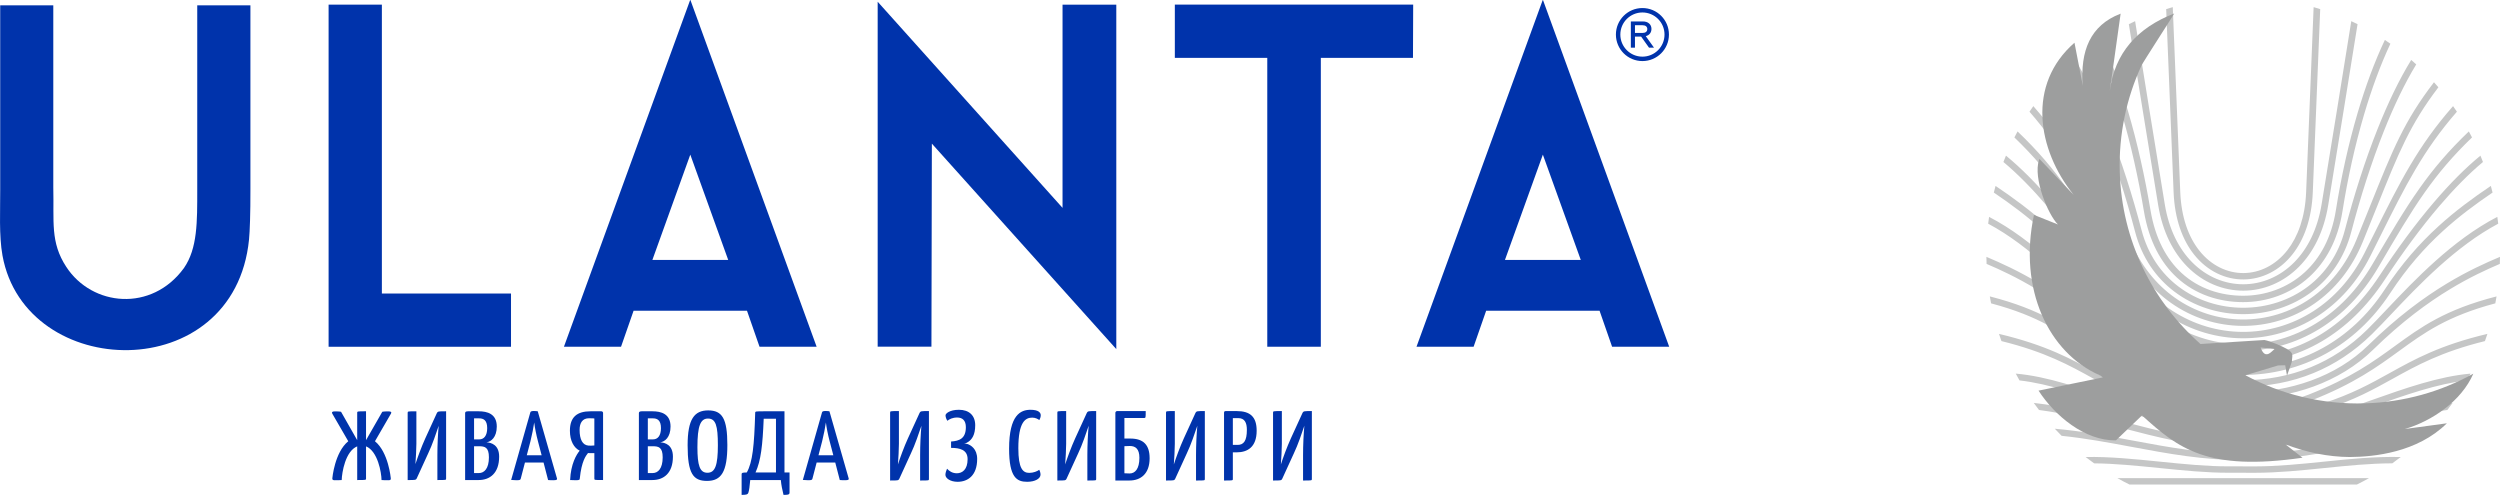
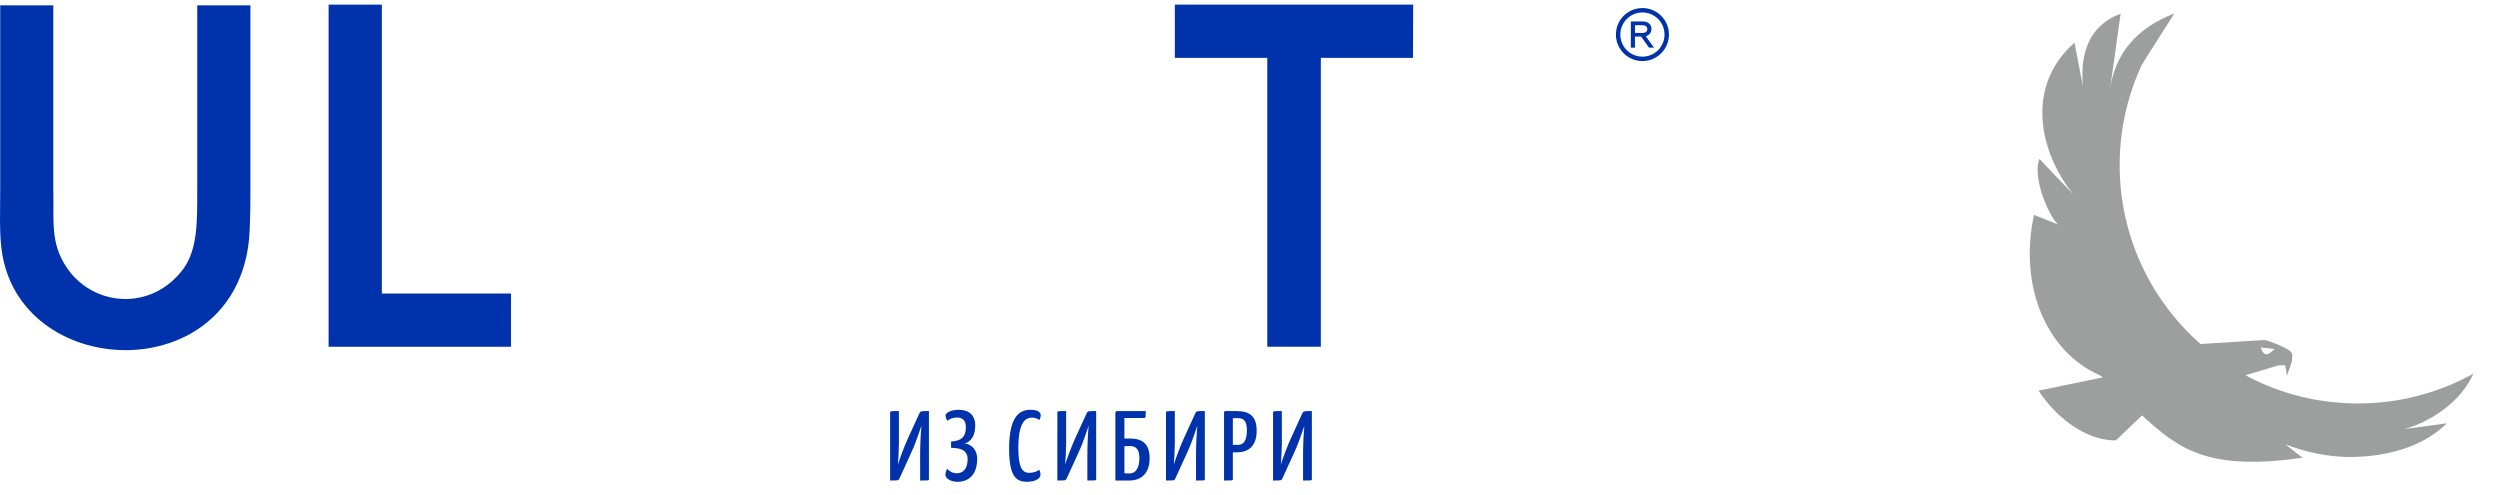
<svg xmlns="http://www.w3.org/2000/svg" xml:space="preserve" width="207mm" height="40.975mm" version="1.1" style="shape-rendering:geometricPrecision; text-rendering:geometricPrecision; image-rendering:optimizeQuality; fill-rule:evenodd; clip-rule:evenodd" viewBox="0 0 10275.54 2034.02">
  <defs>
    <style type="text/css">
   
    .fil2 {fill:#9D9E9E}
    .fil1 {fill:#C5C6C6;fill-rule:nonzero}
    .fil0 {fill:#0033AB;fill-rule:nonzero}
   
  </style>
  </defs>
  <g id="Слой_x0020_1">
-     <polygon class="fil0" points="3830.15,590.33 4588.25,1434.97 4588.22,19.19 4367.29,19.19 4367.25,854.38 3607.43,7.14 3607.42,1424.94 3828.41,1424.94 " />
    <path class="fil0" d="M0.82 21.81l0 756.86c0.5,84.87 -5.61,189.06 9.36,271.61 93.95,517.78 952.9,540.86 1013.37,-65.86 3.2,-31.93 6,-108.03 5.7,-205.76l0 -756.85 -218.57 0 0 758.09c0,130.56 1.51,241.21 -54.97,322.25 -132.12,181.3 -376.6,157.79 -483.2,-4.99 -66.73,-101.89 -50,-186 -53.5,-327.51l0 -747.84 -218.17 0z" />
-     <path class="fil0" d="M6341.5 635.56l155.8 432.73 -155.8 0 -155.8 0 155.8 -432.73zm0 641.73l233.07 0 51.52 147.98 234.74 0 -518.83 -1425.27 -0.51 1.38 -0.51 -1.38 -518.87 1425.27 234.74 0 51.56 -147.98 233.08 0z" />
-     <path class="fil0" d="M2837.25 635.56l155.8 432.73 -155.8 0 -155.8 0 155.8 -432.73zm0 641.73l233.07 0 51.52 147.98 234.74 0 -518.83 -1425.27 -0.51 1.38 -0.51 -1.38 -518.87 1425.27 234.74 0 51.56 -147.98 233.08 0z" />
    <polygon class="fil0" points="4828.83,237.92 5208.76,237.92 5208.76,1425.23 5428.9,1425.23 5428.9,237.92 5807.65,237.92 5808.5,18.95 4828.83,18.95 " />
    <polygon class="fil0" points="1350.61,1425.27 2100.34,1425.27 2100.34,1206.46 1569.56,1206.46 1569.56,19.05 1350.61,19.05 " />
    <path class="fil0" d="M6720.06 195.97l0 -45.6 25.27 0 32.51 45.6 20.49 0 -33.89 -47.45c14.79,-3.54 23.42,-14.94 23.42,-29.73 0,-9.09 -3.24,-16.49 -9.55,-22.18 -6.32,-5.7 -15.1,-8.47 -26.04,-8.47l-49.14 0 0 107.84 16.94 0zm0 -92.28l31.12 0c12.32,0 19.56,5.85 19.56,15.72 0,10.32 -7.24,16.02 -19.56,16.02l-31.12 0 0 -31.74zm30.66 -70.63c30.1,0 57.35,12.2 77.07,31.92 19.72,19.72 31.92,46.97 31.92,77.07 0,30.09 -12.2,57.34 -31.92,77.07 -19.72,19.72 -46.97,31.92 -77.07,31.92 -30.1,0 -57.34,-12.2 -77.07,-31.92 -19.72,-19.73 -31.93,-46.98 -31.93,-77.07 0,-30.1 12.21,-57.35 31.93,-77.07 19.72,-19.72 46.97,-31.92 77.07,-31.92zm64.21 44.79c-16.43,-16.43 -39.13,-26.6 -64.21,-26.6 -25.07,0 -47.77,10.17 -64.2,26.6 -16.43,16.43 -26.59,39.13 -26.59,64.2 0,25.07 10.17,47.77 26.59,64.2 16.43,16.43 39.13,26.59 64.2,26.59 25.08,0 47.78,-10.16 64.21,-26.59 16.43,-16.43 26.59,-39.13 26.59,-64.2 0,-25.07 -10.17,-47.78 -26.59,-64.2z" />
-     <path class="fil0" d="M1401.81 1692.53c-7.53,-1.62 -19.91,-1.62 -25.67,-1.62 -9.29,0 -13.72,2.42 -10.62,8.88l65.93 113.83c-56.2,45.61 -65.5,152.17 -65.5,152.17 -0.44,6.06 2.21,8.08 10.18,8.08 11.51,0 19.91,0 28.32,-0.8 0.88,-31.08 15.05,-118.68 63.72,-138.45l0 138.45c36.29,0 36.29,0 36.29,-6.46l0 -131.99c48.24,19.77 63.29,107.37 63.72,138.45 8.85,0.8 16.82,0.8 28.32,0.8 8.41,0 10.18,-2.02 9.73,-8.08 0,0 -9.29,-106.56 -65.05,-152.17l65.93 -113.83c3.55,-6.46 -0.88,-8.88 -10.62,-8.88 -5.75,0 -18.14,0 -25.22,1.62l-66.83 116.65 0 -118.68c-36.29,0 -36.29,0 -36.29,6.86l0 111.82 -66.38 -116.65zm358.74 169.53c15.93,-32.7 33.63,-85.58 42.48,-111.81 -3.09,32.29 -5.31,78.71 -5.31,119.08l0 103.74c36.73,0 35.85,0 35.85,-6.46l0 -276.1c-31.87,0 -34.08,-0.4 -38.51,8.48l-46.91 102.53c-15.49,33.9 -32.31,79.92 -40.71,106.16 1.77,-26.23 3.98,-60.55 3.98,-83.96l0 -133.2c-36.29,0 -35.84,0 -35.84,6.86l0 275.7c32.3,0 34.07,0.4 38.05,-8.48l46.91 -102.52zm151.18 111.01l55.76 0c46.02,0 84.08,-28.26 84.08,-96.07 0,-48.44 -31.86,-57.73 -52.22,-58.94 19.03,-2.42 42.48,-20.59 42.48,-64.98 0,-52.07 -38.94,-62.57 -74.34,-62.57l-43.82 0c-9.29,0 -11.94,2.83 -11.94,7.67l0 274.89zm36.73 -253.5l21.24 0c16.81,0 32.75,6.87 32.75,39.96 0,31.89 -13.72,46.42 -32.31,46.42l-21.68 0 0 -86.38zm0 114.64l20.35 0c23.9,0 40.71,4.04 40.71,45.61 0,46.02 -19.03,64.59 -41.15,64.59l-19.91 0 0 -110.2zm261.82 -143.7c-4.42,-0.8 -10.62,-1.21 -16.81,-1.21 -7.97,0 -12.84,1.62 -13.72,5.66l-78.78 277.71c8.41,0.81 17.7,1.21 22.57,1.21 14.17,0 15.49,-2.02 16.82,-6.46l17.25 -66.2 76.56 0 18.59 71.85c8.85,0.8 15.93,0.8 21.24,0.8 14.16,0 16.38,-2.42 15.48,-6.87l-79.21 -276.5zm-45.14 180.84l15.05 -57.32c6.64,-27.05 12.83,-58.13 15.49,-77.51 2.21,19.37 8.41,50.87 15.49,77.51l15.05 57.32 -61.07 0zm277.75 -8.89l0 104.15c0,6.46 -0.89,6.46 35.85,6.46l0 -275.7c0,0 0,-6.86 -7.53,-6.86l-43.81 0c-55.77,0 -84.96,23.82 -84.96,79.93 0,41.98 16.81,70.63 40.27,81.94 -13.28,15.34 -36.73,54.9 -39.39,120.7 7.97,0.4 17.26,0.8 23.46,0.8 14.61,0 16.37,-2.02 16.37,-8.08 7.09,-69.83 24.78,-92.43 33.63,-103.73 2.22,0.4 4.43,0.4 7.09,0.4l19.03 0zm0 -31.48c-2.66,0 -7.52,0.8 -13.72,0.8 -3.55,0 -7.97,0 -11.51,-0.4 -23.02,-2.43 -35.4,-24.63 -35.4,-64.59 0,-28.66 11.94,-47.63 38.5,-47.63 13.28,0 20.36,0.81 22.13,0.81l0 111.01zm183.05 142.09l55.77 0c46.02,0 84.08,-28.26 84.08,-96.07 0,-48.44 -31.86,-57.73 -52.23,-58.94 19.03,-2.42 42.49,-20.59 42.49,-64.98 0,-52.07 -38.95,-62.57 -74.34,-62.57l-43.82 0c-9.29,0 -11.95,2.83 -11.95,7.67l0 274.89zm36.73 -253.5l21.24 0c16.81,0 32.75,6.87 32.75,39.96 0,31.89 -13.72,46.42 -32.31,46.42l-21.68 0 0 -86.38zm0 114.64l20.35 0c23.9,0 40.71,4.04 40.71,45.61 0,46.02 -19.03,64.59 -41.15,64.59l-19.92 0 0 -110.2zm163.57 -4.04c0,116.25 22.57,146.53 79.66,146.53 58.42,0 83.65,-36.73 83.65,-147.74 0,-108.99 -21.25,-142.08 -78.78,-142.08 -57.08,0 -84.53,35.92 -84.53,143.29zm40.27 8.08c0,-87.19 12.4,-117.87 43.37,-117.87 31.86,0 40.71,28.66 40.71,109.39 0,82.34 -11.07,113.42 -42.92,113.42 -31.42,0 -41.16,-29.87 -41.16,-104.94zm357.85 -147.74l0 251.48 20.8 0 0 83.16c0,8.88 -9.3,8.88 -24.79,8.88 -4.86,-20.19 -9.29,-40.77 -11.06,-60.95l-125.68 0c-2.21,24.63 -4.42,43.19 -7.96,52.88 -3.1,7.27 -11.07,8.08 -27.45,8.08l0 -85.18c0,-6.86 8.41,-6.45 21.25,-6.86 23.9,-42.79 30.53,-110.2 34.51,-244.62 0,-6.86 0.88,-6.86 40.27,-6.86l80.1 0zm-34.96 251.48l0 -220.8 -50.45 0c-4.42,108.99 -11.51,172.36 -33.63,220.8l84.08 0zm219.78 -251.48c-4.42,-0.8 -10.61,-1.21 -16.81,-1.21 -7.97,0 -12.84,1.62 -13.72,5.66l-78.78 277.71c8.41,0.81 17.71,1.21 22.57,1.21 14.16,0 15.49,-2.02 16.82,-6.46l17.26 -66.2 76.56 0 18.6 71.85c8.84,0.8 15.93,0.8 21.24,0.8 14.15,0 16.37,-2.42 15.48,-6.87l-79.22 -276.5zm-45.14 180.84l15.05 -57.32c6.64,-27.05 12.84,-58.13 15.49,-77.51 2.21,19.37 8.4,50.87 15.49,77.51l15.05 57.32 -61.08 0z" />
    <path class="fil0" d="M3744.33 1862.89c16.08,-33.02 33.97,-86.43 42.91,-112.93 -3.13,32.61 -5.37,79.5 -5.37,120.27l0 104.78c37.1,0 36.2,0 36.2,-6.53l0 -278.86c-32.18,0 -34.42,-0.41 -38.88,8.56l-47.38 103.55c-15.65,34.24 -32.62,80.72 -41.12,107.23 1.79,-26.51 4.03,-61.16 4.03,-84.81l0 -134.55c-36.65,0 -36.2,0 -36.2,6.93l0 278.46c32.62,0 34.42,0.41 38.44,-8.56l47.38 -103.55zm164.76 -22.02c35.32,0 67.95,7.34 67.95,46.48 0,43.22 -22.35,57.9 -44.25,57.9 -18.78,0 -31.74,-9.38 -40.23,-18.76 -3.13,6.93 -6.71,17.13 -6.71,25.29 0,13.85 20.11,28.53 50.06,28.53 40.68,0 80.46,-24.47 80.46,-94.18 0,-42 -27.26,-56.66 -38.89,-60.74 -4.02,-1.23 -8.94,-2.04 -14.75,-2.45 8.49,-0.82 12.52,-4.08 16.55,-6.53 15.63,-10.2 29.04,-28.94 29.04,-68.49 0,-40.36 -25.02,-63.61 -67.04,-63.61 -38.45,0 -54.98,15.9 -54.98,22.43 0,7.73 3.13,15.89 7.6,22.82 8.03,-6.53 21,-13.46 40.22,-13.46 21.45,0 35.76,11.82 35.76,39.54 0,47.3 -26.81,56.68 -60.79,59.13l0 26.09zm326.57 -156.56c-40.23,0 -88.06,20.39 -88.06,159.82 0,118.64 31.74,136.18 74.2,136.18 33.07,0 54.98,-13.46 54.98,-29.35 0,-6.93 -2.24,-14.68 -5.37,-19.99 -8.05,6.12 -23.7,12.64 -41.12,12.64 -26.38,0 -44.7,-18.35 -44.7,-101.11 0,-107.63 28.6,-125.98 57.22,-125.98 13.84,0 24.58,6.52 29.05,10.2 2.68,-4.89 5.81,-12.24 5.81,-19.97 0,-10.6 -8.95,-22.43 -42.02,-22.43zm196.05 178.58c16.08,-33.02 33.97,-86.43 42.91,-112.93 -3.13,32.61 -5.37,79.5 -5.37,120.27l0 104.78c37.1,0 36.2,0 36.2,-6.53l0 -278.86c-32.18,0 -34.41,-0.41 -38.88,8.56l-47.38 103.55c-15.65,34.24 -32.62,80.72 -41.12,107.23 1.79,-26.51 4.03,-61.16 4.03,-84.81l0 -134.55c-36.65,0 -36.2,0 -36.2,6.93l0 278.46c32.62,0 34.42,0.41 38.44,-8.56l47.38 -103.55zm189.79 -144.74l80.9 0c6.71,0 6.71,-1.63 6.71,-28.54l-117.12 0c-7.14,0 -7.59,6.93 -7.59,6.93l0 278.46 58.1 0c46.48,0 82.69,-28.13 82.69,-91.33 0,-54.22 -24.58,-81.13 -79.56,-81.13l-24.13 0 0 -84.39zm0 115.78c0,0 16.98,-0.81 22.34,-0.81 22.8,0 39.33,11.42 39.33,48.52 0,46.48 -18.32,64.42 -40.22,64.42 -4.92,0 -21.45,-0.81 -21.45,-0.81l0 -111.31zm256.84 28.96c16.08,-33.02 33.96,-86.43 42.91,-112.93 -3.13,32.61 -5.37,79.5 -5.37,120.27l0 104.78c37.1,0 36.2,0 36.2,-6.53l0 -278.86c-32.18,0 -34.42,-0.41 -38.89,8.56l-47.38 103.55c-15.65,34.24 -32.63,80.72 -41.12,107.23 1.79,-26.51 4.02,-61.16 4.02,-84.81l0 -134.55c-36.65,0 -36.2,0 -36.2,6.93l0 278.46c32.63,0 34.42,0.41 38.44,-8.56l47.38 -103.55zm160.28 -173.27c-5.8,0 -7.59,2.04 -7.59,6.93l0 278.46c36.2,0 36.2,0 36.2,-6.53l0 -109.26 15.63 0c44.7,0 82.26,-21.61 82.26,-88.88 0,-56.67 -25.94,-80.73 -82.26,-80.73l-44.25 0zm28.62 139.03l0 -110.09 22.34 0c26.38,0 35.31,19.17 35.31,48.11 0,45.25 -12.95,61.98 -37.99,61.98l-19.66 0zm251.02 34.24c16.08,-33.02 33.97,-86.43 42.91,-112.93 -3.13,32.61 -5.37,79.5 -5.37,120.27l0 104.78c37.1,0 36.2,0 36.2,-6.53l0 -278.86c-32.18,0 -34.42,-0.41 -38.88,8.56l-47.38 103.55c-15.65,34.24 -32.62,80.72 -41.12,107.23 1.79,-26.51 4.03,-61.16 4.03,-84.81l0 -134.55c-36.65,0 -36.2,0 -36.2,6.93l0 278.46c32.62,0 34.42,0.41 38.44,-8.56l47.38 -103.55z" />
-     <path class="fil1" d="M8930.56 29.35l30.79 760.11c4.26,105.21 34.5,185.44 78.51,240.81 49.32,62.06 116,92.75 182.32,92.07 65.53,-0.67 131.07,-31.98 179.47,-93.91 43.23,-55.3 72.86,-134.93 77.07,-238.98l30.79 -760.11c9.07,2.58 18.09,5.31 27.07,8.13l-30.5 752.9c-4.45,109.86 -36.18,194.52 -82.54,253.82 -53.82,68.85 -127.3,103.66 -201.15,104.41 -74.7,0.76 -149.48,-33.36 -204.32,-102.37 -47.18,-59.37 -79.58,-144.71 -84.08,-255.86l-30.5 -752.9c8.97,-2.82 17.99,-5.54 27.06,-8.13zm756.56 1962.32c16.9,-8.35 33.55,-17.15 49.93,-26.37l-1034.03 0c16.38,9.22 33.03,18.01 49.93,26.37l934.17 0zm145.8 -87.29c11.76,-8.39 23.32,-17.05 34.71,-25.91 -104.82,-2.54 -210.21,8.24 -315.99,19.05 -94.78,9.69 -189.88,19.41 -284.11,19.51 -16.33,0.01 -32.32,-0.07 -47.97,-0.14 -19.93,-0.1 -39.35,-0.19 -58.44,-0.09 -87.89,0.49 -184.9,-9.32 -282.15,-19.16 -105.14,-10.64 -210.57,-21.3 -306.52,-19.17 11.45,8.91 23.07,17.61 34.9,26.05 84.95,0.68 177.01,9.99 268.83,19.28 97.83,9.89 195.42,19.77 285.05,19.27 18.99,-0.1 38.36,-0 58.23,0.09 15.66,0.07 31.65,0.16 48.07,0.14 96.09,-0.1 191.72,-9.88 287.01,-19.62 93.39,-9.55 186.49,-19.06 278.38,-19.3zm133.4 -112.96c9.53,-9.53 18.83,-19.29 27.99,-29.16 -110.13,9.57 -213.84,29.19 -317.24,48.75 -145.88,27.59 -291.16,55.07 -451.7,53.6l-0.38 0c-162.76,1.49 -309.99,-26 -457.82,-53.61 -104.78,-19.56 -209.87,-39.19 -321.43,-48.76 9.14,9.86 18.42,19.6 27.93,29.11 99.2,10.19 193.9,27.87 288.35,45.51 148.98,27.82 297.37,55.53 463.07,54.02 163.69,1.51 310.17,-26.2 457.23,-54.01 93.03,-17.6 186.3,-35.24 283.99,-45.44zm92.94 -106.27c7.33,-9.58 14.54,-19.25 21.53,-29.08 -124.53,13.7 -246.12,45.38 -367.09,76.89 -148.31,38.64 -295.72,77.05 -444.05,81.06 -18.32,0.5 -37.22,0.74 -55.95,0.7 -17.54,-0.05 -35.22,-0.37 -52.51,-1 -145.18,-5.31 -289.57,-42.92 -434.83,-80.76 -120.97,-31.52 -242.56,-63.19 -367.09,-76.89 6.99,9.83 14.21,19.5 21.53,29.08 113.74,14.72 226.32,44.05 338.37,73.24 146.61,38.19 292.34,76.16 441.06,81.59 17.23,0.63 35.26,0.95 53.47,1 19.2,0.05 38.33,-0.2 56.7,-0.69 151.96,-4.12 300.77,-42.89 450.49,-81.9 112.05,-29.19 224.64,-58.52 338.37,-73.24zm80.27 -121.54c5.23,-9.24 10.31,-18.58 15.26,-27.99 -130.76,11.34 -269.35,60.34 -410.42,110.22 -158.63,56.08 -320.44,113.3 -474.73,117.88 -17.58,0.51 -36.29,0.78 -54.82,0.75 -17.09,-0.03 -34.31,-0.34 -50.65,-0.97 -152.45,-5.91 -312.01,-62.33 -468.49,-117.66 -141.07,-49.88 -279.65,-98.87 -410.41,-110.22 4.95,9.41 10.03,18.74 15.26,27.99 122.09,13.75 252.79,59.96 385.71,106.95 158.4,56 319.93,113.13 476.86,119.2 16.31,0.63 33.91,0.94 51.73,0.97 19,0.04 37.95,-0.23 55.57,-0.75 159.01,-4.72 322.83,-62.65 483.42,-119.42 132.93,-46.99 263.62,-93.2 385.72,-106.95zm74.13 -161.64c3.52,-9.8 6.89,-19.69 10.13,-29.63 -194.32,46.01 -298.74,103.91 -402.39,161.4 -78.23,43.38 -156.04,86.53 -272.47,123.84 -41.43,13.26 -85.49,25.69 -130.47,35.46 -44.68,9.7 -90.24,16.77 -134.99,19.37 -18.9,1.1 -39.36,1.66 -59.59,1.71 -20.96,0.05 -42.16,-0.43 -61.62,-1.4 -45.64,-2.27 -92.18,-9.27 -137.83,-19.06 -45.77,-9.82 -90.84,-22.51 -133.29,-36.11 -116.45,-37.28 -194.25,-80.44 -272.48,-123.82 -103.65,-57.48 -208.06,-115.38 -402.38,-161.39 3.24,9.94 6.6,19.83 10.13,29.63 180.1,44.5 279.66,99.7 378.52,154.53 79.4,44.03 158.38,87.83 277.52,125.99 43.12,13.81 89.07,26.74 136.09,36.82 47.13,10.11 95.2,17.33 142.33,19.69 19.5,0.97 41.19,1.45 63.02,1.39 21.31,-0.05 42.35,-0.61 61.2,-1.71 46.24,-2.7 93.29,-9.98 139.39,-20 45.78,-9.94 90.74,-22.63 133.1,-36.19l0.05 0c119.14,-38.15 198.11,-81.95 277.51,-125.98 98.86,-54.83 198.43,-110.03 378.53,-154.53zm42.6 -155.04c1.85,-9.51 3.56,-19.06 5.14,-28.65 -212.38,54.61 -309.85,125.48 -416.59,203.09 -88.19,64.12 -182.84,132.95 -356.14,200.73 -29.01,11.34 -61.3,20.38 -94.73,27.05 -35.3,7.04 -71.91,11.49 -107.41,13.25 -19.22,0.95 -39.89,1.42 -60.39,1.48 -21.92,0.06 -44.09,-0.34 -64.49,-1.12 -36.76,-1.41 -74.9,-5.72 -111.66,-12.83 -34.75,-6.73 -68.39,-16.03 -98.6,-27.84 -173.31,-67.79 -267.96,-136.61 -356.15,-200.74 -106.73,-77.61 -204.21,-148.47 -416.59,-203.08 1.59,9.6 3.3,19.15 5.14,28.65 198.86,52.88 292.54,120.99 394.92,195.44 89.57,65.13 185.7,135.04 362.37,204.14 31.53,12.33 66.88,22.08 103.54,29.18 38.26,7.41 77.86,11.88 115.94,13.35 20.45,0.78 42.98,1.18 65.56,1.12 21.45,-0.06 42.63,-0.54 61.78,-1.48 36.88,-1.84 74.93,-6.45 111.6,-13.77 35.14,-7.01 69.02,-16.5 99.45,-28.39 176.66,-69.1 272.8,-139 362.37,-204.14 102.38,-74.45 196.05,-142.56 394.92,-195.44zm18.59 -162.23c0.36,-9.63 0.59,-19.29 0.69,-28.98 -58.95,24.84 -132.79,57.97 -218.3,109.61 -94.77,57.24 -203.88,137.2 -322.95,253.77 -131.61,128.86 -322.85,193.27 -514.23,193.27 -191.41,0 -382.67,-64.43 -514.26,-193.27 -119.08,-116.58 -228.19,-196.54 -322.96,-253.77 -85.51,-51.64 -159.35,-84.77 -218.3,-109.61 0.1,9.69 0.33,19.35 0.69,28.98 55.94,23.87 124.46,55.43 203.02,102.87 93.23,56.31 200.65,135.04 318.02,249.96 137,134.12 335.48,201.2 533.79,201.2 198.28,0 396.74,-67.06 533.75,-201.2 117.38,-114.92 224.79,-193.65 318.03,-249.96 78.56,-47.45 147.08,-79 203.02,-102.87zm-6.62 -165.26c-1.11,-9.38 -2.33,-18.72 -3.69,-28.03 -184.32,95.16 -340.89,260.44 -455.56,381.52 -29.49,31.13 -56.21,59.34 -79.39,82.16 -71.25,70.1 -149.38,120.49 -231.1,154.03 -88.65,36.39 -181.57,53.02 -274.52,53.56 -94.91,0.55 -189.88,-14.82 -280.42,-50.84 -82.44,-32.8 -161.27,-82.75 -233.07,-153.4 -23.98,-23.59 -51.72,-53.09 -82.42,-85.72l-0.05 0c-114.43,-121.64 -269.87,-286.87 -452.49,-381.3 -1.36,9.31 -2.58,18.65 -3.69,28.04 174.62,93.13 324.82,252.77 435.89,370.84l-0.03 0.02c30.6,32.54 58.26,61.94 83.17,86.45 74.57,73.39 156.48,125.28 242.18,159.38 94.03,37.4 192.59,53.37 291.04,52.8 96.56,-0.56 193.07,-17.83 285.13,-55.62 84.94,-34.87 166.1,-87.18 240.01,-159.91 24.06,-23.67 50.67,-51.77 80.04,-82.78 111.39,-117.6 262.79,-277.42 438.98,-371.21zm-23.23 -127.95c-2.25,-9.16 -4.62,-18.27 -7.12,-27.34 -73.91,49.81 -146.34,102.81 -216.48,166.92 -76.55,69.97 -150.27,153.09 -220.05,259.56 -69.9,106.67 -157.39,186.02 -253.88,239.52 -103.35,57.31 -217.07,84.99 -330.55,84.86 -113.08,-0.13 -226.02,-27.94 -328.27,-85.25 -95.32,-53.41 -181.37,-132.46 -249.63,-238.59l-0.33 -0.54c-69.8,-106.46 -143.52,-189.58 -220.06,-259.55 -70.13,-64.11 -142.55,-117.12 -216.46,-166.93 -2.49,9.06 -4.86,18.18 -7.12,27.34 69.91,47.44 138.41,98.04 204.7,158.64 75.03,68.59 147.31,150.09 215.77,254.51l0.26 0.38c70.79,110.06 160.08,192.06 259.03,247.51 106.46,59.66 224.16,88.61 342.11,88.75 118.21,0.14 236.67,-28.68 344.28,-88.36 100.17,-55.54 190.93,-137.81 263.32,-248.28 68.42,-104.42 140.72,-185.92 215.75,-254.51 66.29,-60.6 134.8,-111.19 204.72,-158.64zm-39.46 -125.63c-3.37,-8.75 -6.84,-17.46 -10.43,-26.1 -61.78,50.62 -126.23,115.57 -191.72,192.38 -73.78,86.53 -149.15,188.43 -223.77,302.15 -72.56,110.6 -158.4,192 -251.03,246.4 -98.72,57.98 -205.23,85.36 -311.61,84.8 -105.32,-0.56 -210.63,-28.46 -308.26,-86.43 -91.53,-54.35 -176.38,-135.19 -248.28,-244.77 -74.62,-113.73 -149.99,-215.63 -223.77,-302.16 -65.5,-76.81 -129.94,-141.75 -191.72,-192.38 -3.59,8.64 -7.06,17.34 -10.43,26.1 58.16,48.59 118.94,110.3 180.9,182.97 73.28,85.94 148.01,186.94 221.84,299.47 74.2,113.09 162.08,196.7 257.07,253.11 102.05,60.6 212.24,89.76 322.52,90.35 111.39,0.59 222.82,-28.01 325.99,-88.61 96.11,-56.45 185,-140.65 259.93,-254.84 73.83,-112.53 148.56,-213.53 221.84,-299.47 61.97,-72.67 122.75,-134.38 180.9,-182.97zm-45.02 -100.97c-4.24,-8.29 -8.59,-16.51 -13.04,-24.67 -83.43,79.72 -145.33,152.81 -203.14,234.57 -62.27,88.08 -119.26,185.31 -193.15,311.46 -62.88,107.37 -143.18,188.48 -232.34,243.33 -94.06,57.86 -198.04,86.52 -301.86,85.97 -102.75,-0.55 -205.47,-29.72 -298.39,-87.54 -88.07,-54.8 -167.39,-135.38 -229.7,-241.76 -73.89,-126.16 -130.88,-223.39 -193.15,-311.46 -57.81,-81.76 -119.72,-154.85 -203.14,-234.57 -4.45,8.16 -8.8,16.38 -13.04,24.67 79.02,76.19 138.24,146.42 193.54,224.63 61.12,86.43 118.04,183.57 191.87,309.61 64.55,110.21 147,193.86 238.71,250.92 97.4,60.61 205.23,91.19 313.2,91.77 109.08,0.58 218.2,-29.46 316.77,-90.09 92.83,-57.1 176.28,-141.32 241.46,-252.59 73.82,-126.04 130.75,-223.17 191.86,-309.61 55.31,-78.22 114.53,-148.44 193.54,-224.64zm-62.11 -105.72c-5.16,-7.72 -10.4,-15.39 -15.77,-22.97 -145.09,165.13 -217.56,310.42 -323.95,523.76 -11.5,23.07 -23.45,47.02 -40.71,81.36 -52.59,104.61 -125.64,183.79 -209.17,237.53 -89.28,57.44 -190.62,85.89 -291.82,85.33 -100.1,-0.56 -200.13,-29.52 -288.26,-86.9 -82.44,-53.69 -154.53,-132.32 -206.63,-235.96 -17.3,-34.41 -29.3,-58.47 -40.79,-81.5 -106.35,-213.26 -178.81,-358.52 -323.87,-523.62 -5.36,7.58 -10.6,15.24 -15.76,22.97 139.63,160.42 210.92,303.34 314.96,511.98 14.54,29.17 29.62,59.38 40.79,81.6 54.27,107.95 129.63,190.03 215.96,246.26 92.72,60.37 198.04,90.85 303.5,91.44 106.56,0.59 213.23,-29.34 307.15,-89.76 87.46,-56.26 163.81,-138.93 218.62,-247.93 11.15,-22.19 26.22,-52.42 40.71,-81.46 104.09,-208.71 175.38,-351.66 315.04,-512.12zm-76.09 -100.4c-5.96,-6.96 -12,-13.85 -18.14,-20.66 -122.59,159.95 -168.81,275.07 -261.38,505.69 -16.6,41.37 -34.75,86.58 -57.18,141.45 -43.31,105.98 -109.8,186.28 -188.25,240.87 -84.79,59.01 -183.58,88.06 -282.1,87.12 -96.84,-0.92 -193.5,-30.84 -276.42,-89.73 -76.74,-54.51 -141.77,-133.92 -184.41,-238.26 -22.4,-54.81 -40.57,-100.08 -57.18,-141.47 -92.57,-230.6 -138.78,-345.71 -261.37,-505.66 -6.14,6.81 -12.17,13.7 -18.13,20.67 117.49,154.52 163.28,268.56 253.96,494.47 17.77,44.26 37.2,92.66 57.19,141.57 44.62,109.18 112.92,192.46 193.64,249.79 87.68,62.28 189.97,93.9 292.51,94.88 104.29,1 208.8,-29.7 298.41,-92.07 82.49,-57.42 152.34,-141.64 197.69,-252.61 19.96,-48.85 39.4,-97.29 57.18,-141.55 90.69,-225.92 136.48,-339.97 253.97,-494.5zm-91.11 -94.07c-6.78,-6.19 -13.62,-12.3 -20.56,-18.3 -49.82,81.05 -95.98,177.67 -137.78,282.48 -52.19,130.88 -97.7,274.77 -135.08,417.16 -26.48,100.89 -81.05,177.81 -150.38,230.76 -76.83,58.68 -171.86,88.09 -266.92,88.19 -95.22,0.1 -190.46,-29.2 -267.48,-87.89 -69.49,-52.96 -124.19,-129.97 -150.72,-231.05 -37.37,-142.39 -82.88,-286.29 -135.08,-417.16 -41.8,-104.81 -87.96,-201.43 -137.78,-282.48 -6.94,6.01 -13.79,12.12 -20.57,18.3 47.75,78.56 92.22,172.06 132.7,273.55 51.82,129.96 97.01,272.82 134.11,414.18 28.12,107.12 86.3,188.89 160.27,245.26 81.98,62.48 183.29,93.66 284.54,93.56 101.1,-0.1 202.2,-31.4 283.98,-93.85 73.82,-56.38 131.86,-138.05 159.93,-244.96 37.11,-141.36 82.29,-284.22 134.11,-414.17 40.47,-101.5 84.95,-194.99 132.7,-273.56zm-106.12 -84.95c-7.52,-5.27 -15.11,-10.42 -22.76,-15.5 -42.29,89.14 -79.72,190.92 -111.62,298.76 -38.09,128.75 -68.34,266.15 -89.69,400.99 -18.03,113.9 -65.52,197.81 -127.83,254.96 -72.29,66.29 -164.69,96.86 -254.15,96.64 -89.84,-0.21 -181.19,-27.93 -252.72,-93.87 -60.75,-56 -107.48,-139.73 -127.33,-257.83 -23.06,-137.19 -53.93,-277.08 -92.55,-407.63 -31.16,-105.33 -67.4,-204.76 -108.7,-292.02 -7.66,5.08 -15.25,10.24 -22.77,15.51 39.79,84.86 74.82,181.36 105.07,283.61 38.4,129.79 69.04,268.63 91.91,404.64 20.9,124.32 70.6,212.96 135.38,272.66 77.11,71.08 175.29,100.96 271.71,101.19 96.08,0.23 195.34,-32.61 273.03,-103.85 66.49,-60.99 117.08,-149.94 136.09,-270.1 21.2,-133.94 51.2,-270.27 88.94,-397.8 30.99,-104.76 67.19,-203.61 107.98,-290.37zm-135.03 -80.33c-8.53,-4.25 -17.13,-8.38 -25.78,-12.41 -20.44,128.21 -39.45,246.13 -57.68,358.46 -21.27,131.06 -42.72,262.34 -64.18,393.67 -17.06,104.34 -58.25,183.82 -112.18,238.54 -59.53,60.42 -134.69,90.67 -209.76,90.76 -75.22,0.1 -150.59,-30.08 -210.32,-90.51 -54.09,-54.73 -95.42,-134.27 -112.49,-238.66 -21.47,-131.34 -42.92,-262.65 -64.19,-393.74 -18.22,-112.3 -37.24,-230.34 -57.68,-358.52 -8.66,4.03 -17.25,8.16 -25.79,12.41 17.29,108.31 36.36,226.41 56.43,350.13 21.27,131.08 42.72,262.39 64.19,393.74 18,110.1 62,194.39 119.69,252.76 65.1,65.87 147.6,98.76 230.16,98.66 82.39,-0.1 164.67,-33.1 229.61,-99 57.53,-58.38 101.4,-142.59 119.37,-252.54 21.47,-131.32 42.92,-262.61 64.18,-393.66 20.06,-123.65 39.14,-241.81 56.43,-350.07z" />
    <path class="fil2" d="M8936.64 55.34c-151.99,59.01 -244.73,162.44 -265.03,318.94l44.64 -318.15c-0.47,0.11 -1.08,0.39 -1.51,0.56 -122.76,47.47 -165.78,152.4 -153.83,296.46l-34.36 -177.57c-196.21,171.36 -153.68,438.27 -3.52,625.15l-140.39 -147.44c-0.75,1.7 -1.41,3.22 -1.99,4.99 -24.6,73.82 36.22,222.32 77.72,264.33l-98.34 -39.36c-65.1,306.83 60.76,566.76 269.4,658.76 5.08,2.21 9.52,5.42 13.61,9.2l-264.14 54.38c66.14,102.1 189.49,206.7 318.12,204.32l107.14 -102.46c149.09,135.76 267.93,230.54 659.71,173.85l-70.43 -55c86.89,33.14 174.79,51.5 264.16,52.16 100.24,-0.53 277.79,-18.28 399.66,-138.65l-172.78 23.52c111.75,-32.66 232.33,-114.5 281.48,-227.47 -132.55,73.62 -284,117.29 -445.86,122.04 -177.32,5.15 -345.02,-37.16 -490.87,-115.49l133.99 -40.33 29.52 -0.84 7.32 42.98 20.16 -58.33c0.2,-22.87 10.55,-33.37 -19.81,-51.24 -18.07,-10.74 -71.29,-33.82 -93.42,-37.14l-262.42 16.4c-196.52,-173.12 -323.59,-424.09 -331.87,-706.53 -4.57,-156.3 27.89,-305.11 89.29,-438.09 6.74,-14.56 127.24,-199.78 134.65,-213.97zm354.85 1372.79l57.3 6.44c-11.69,8.84 -37.88,47.66 -57.3,-6.44z" />
  </g>
</svg>